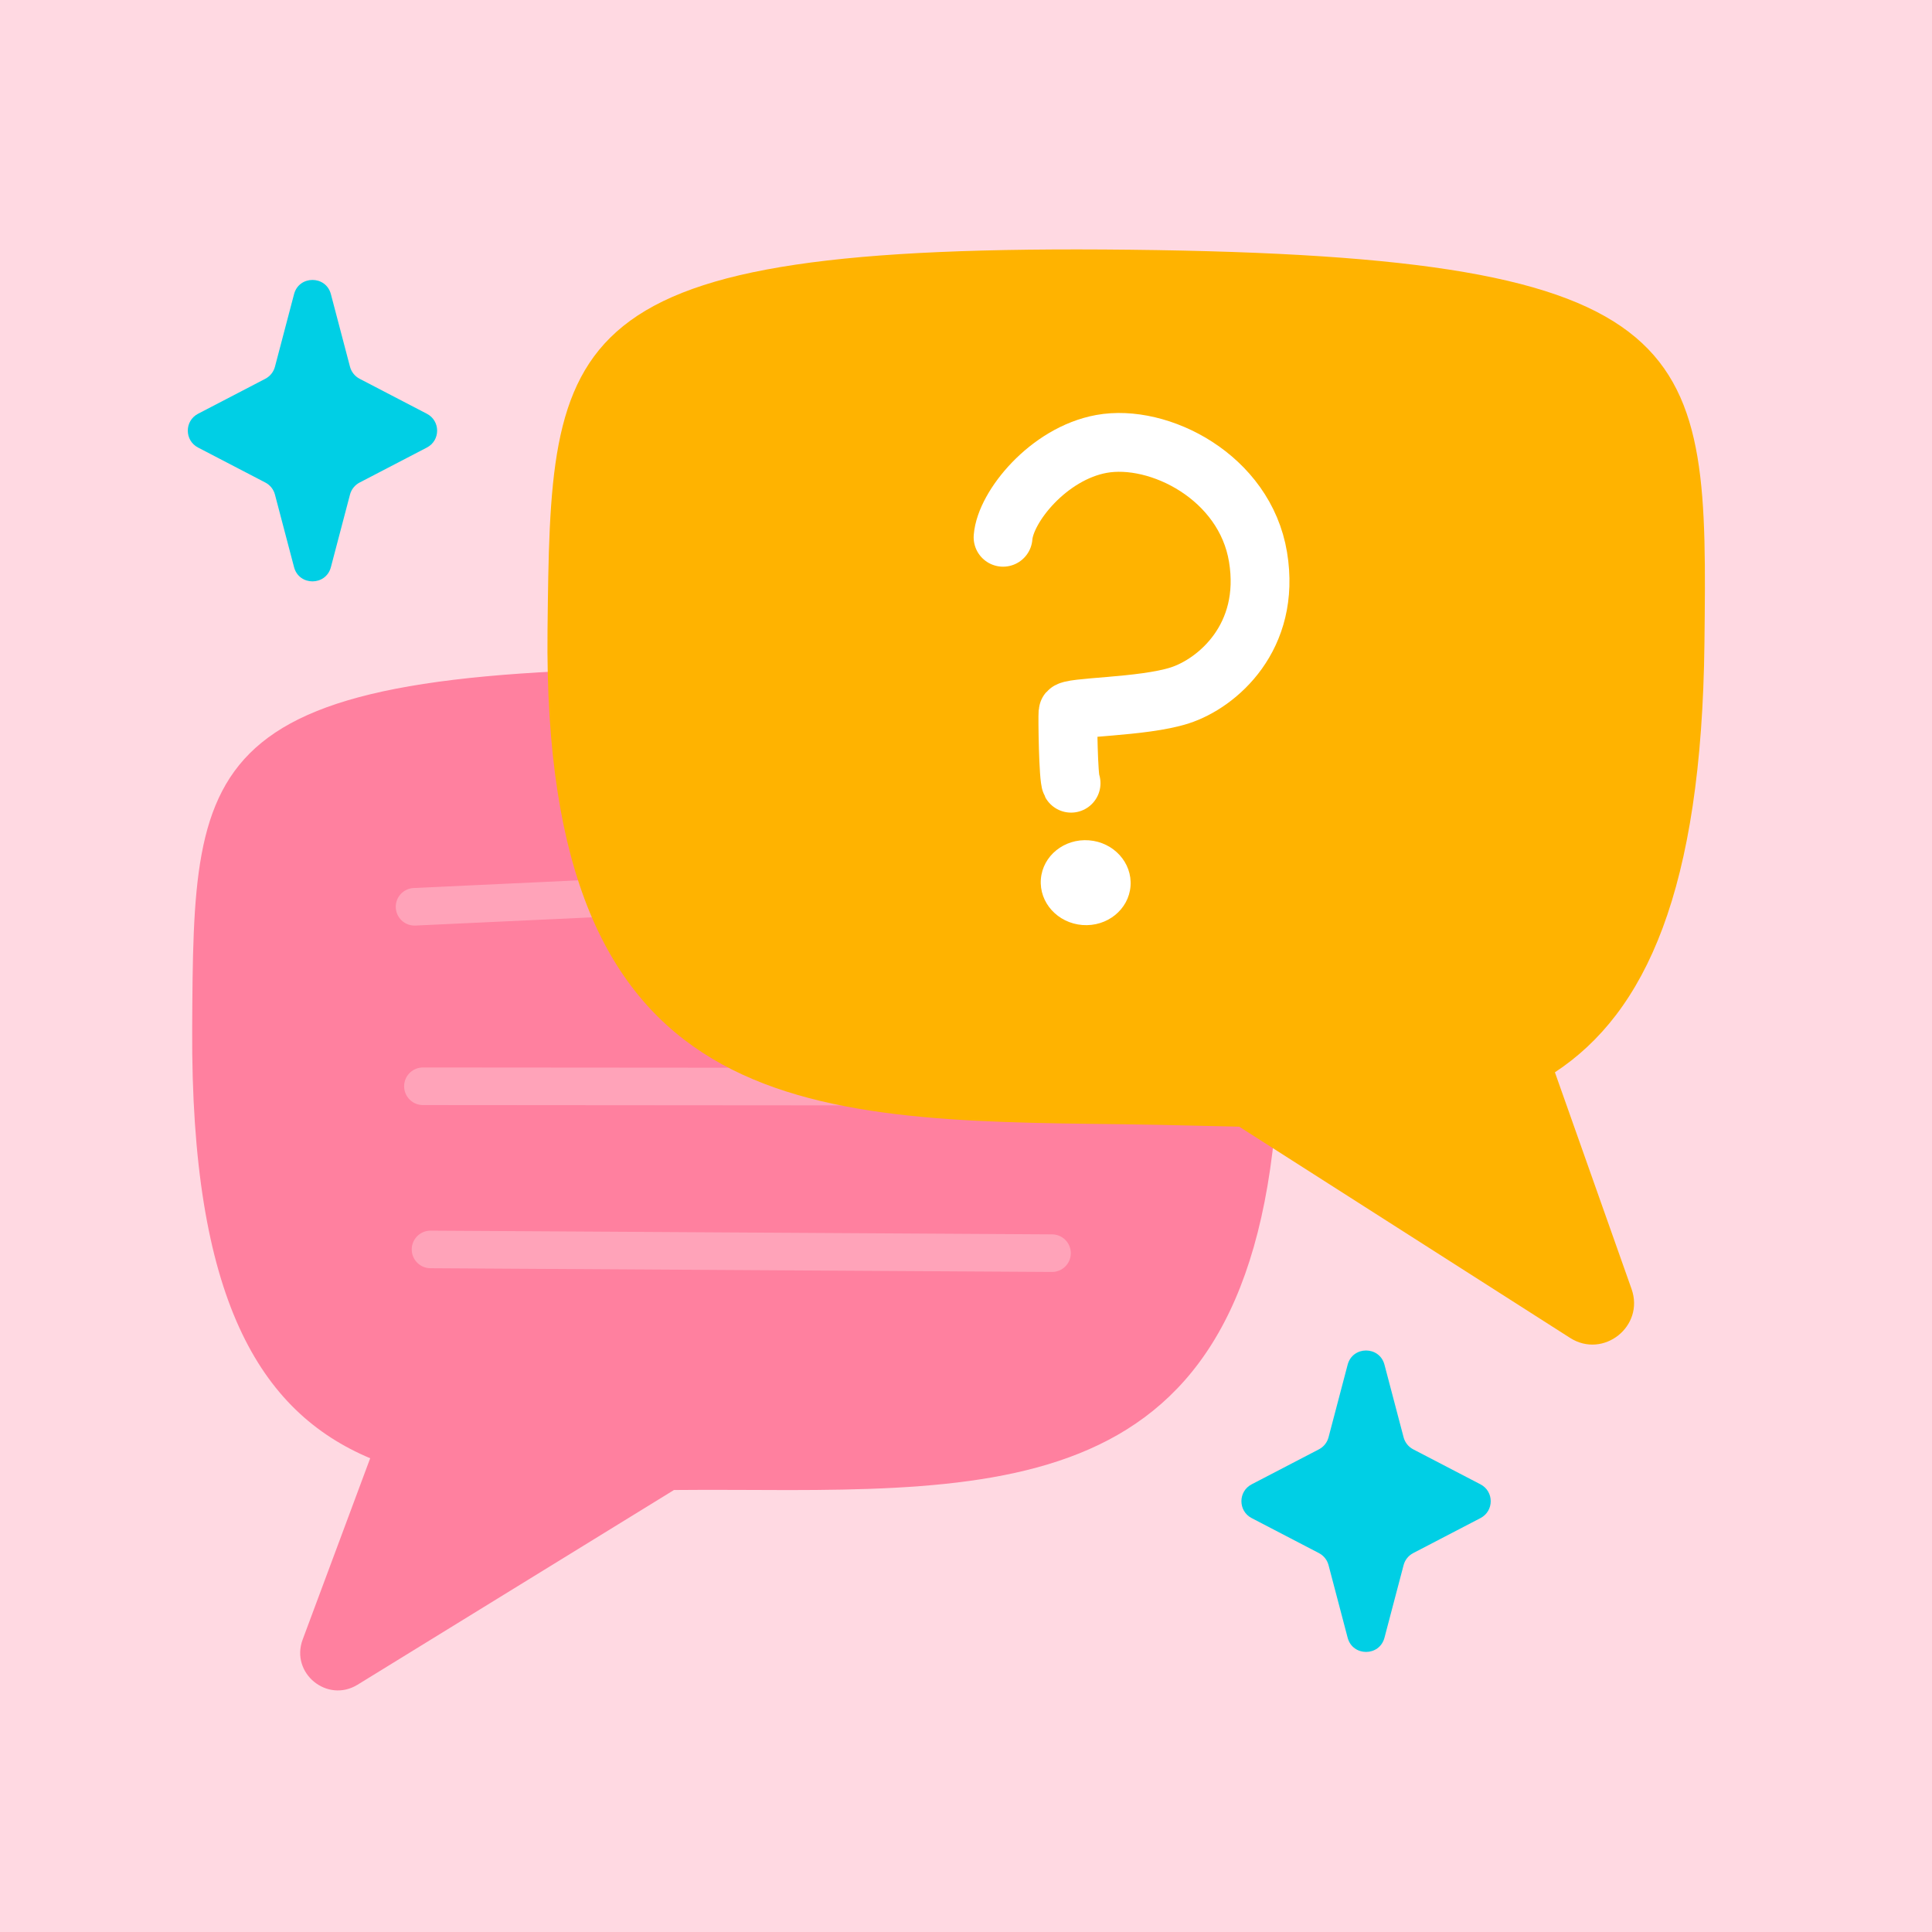
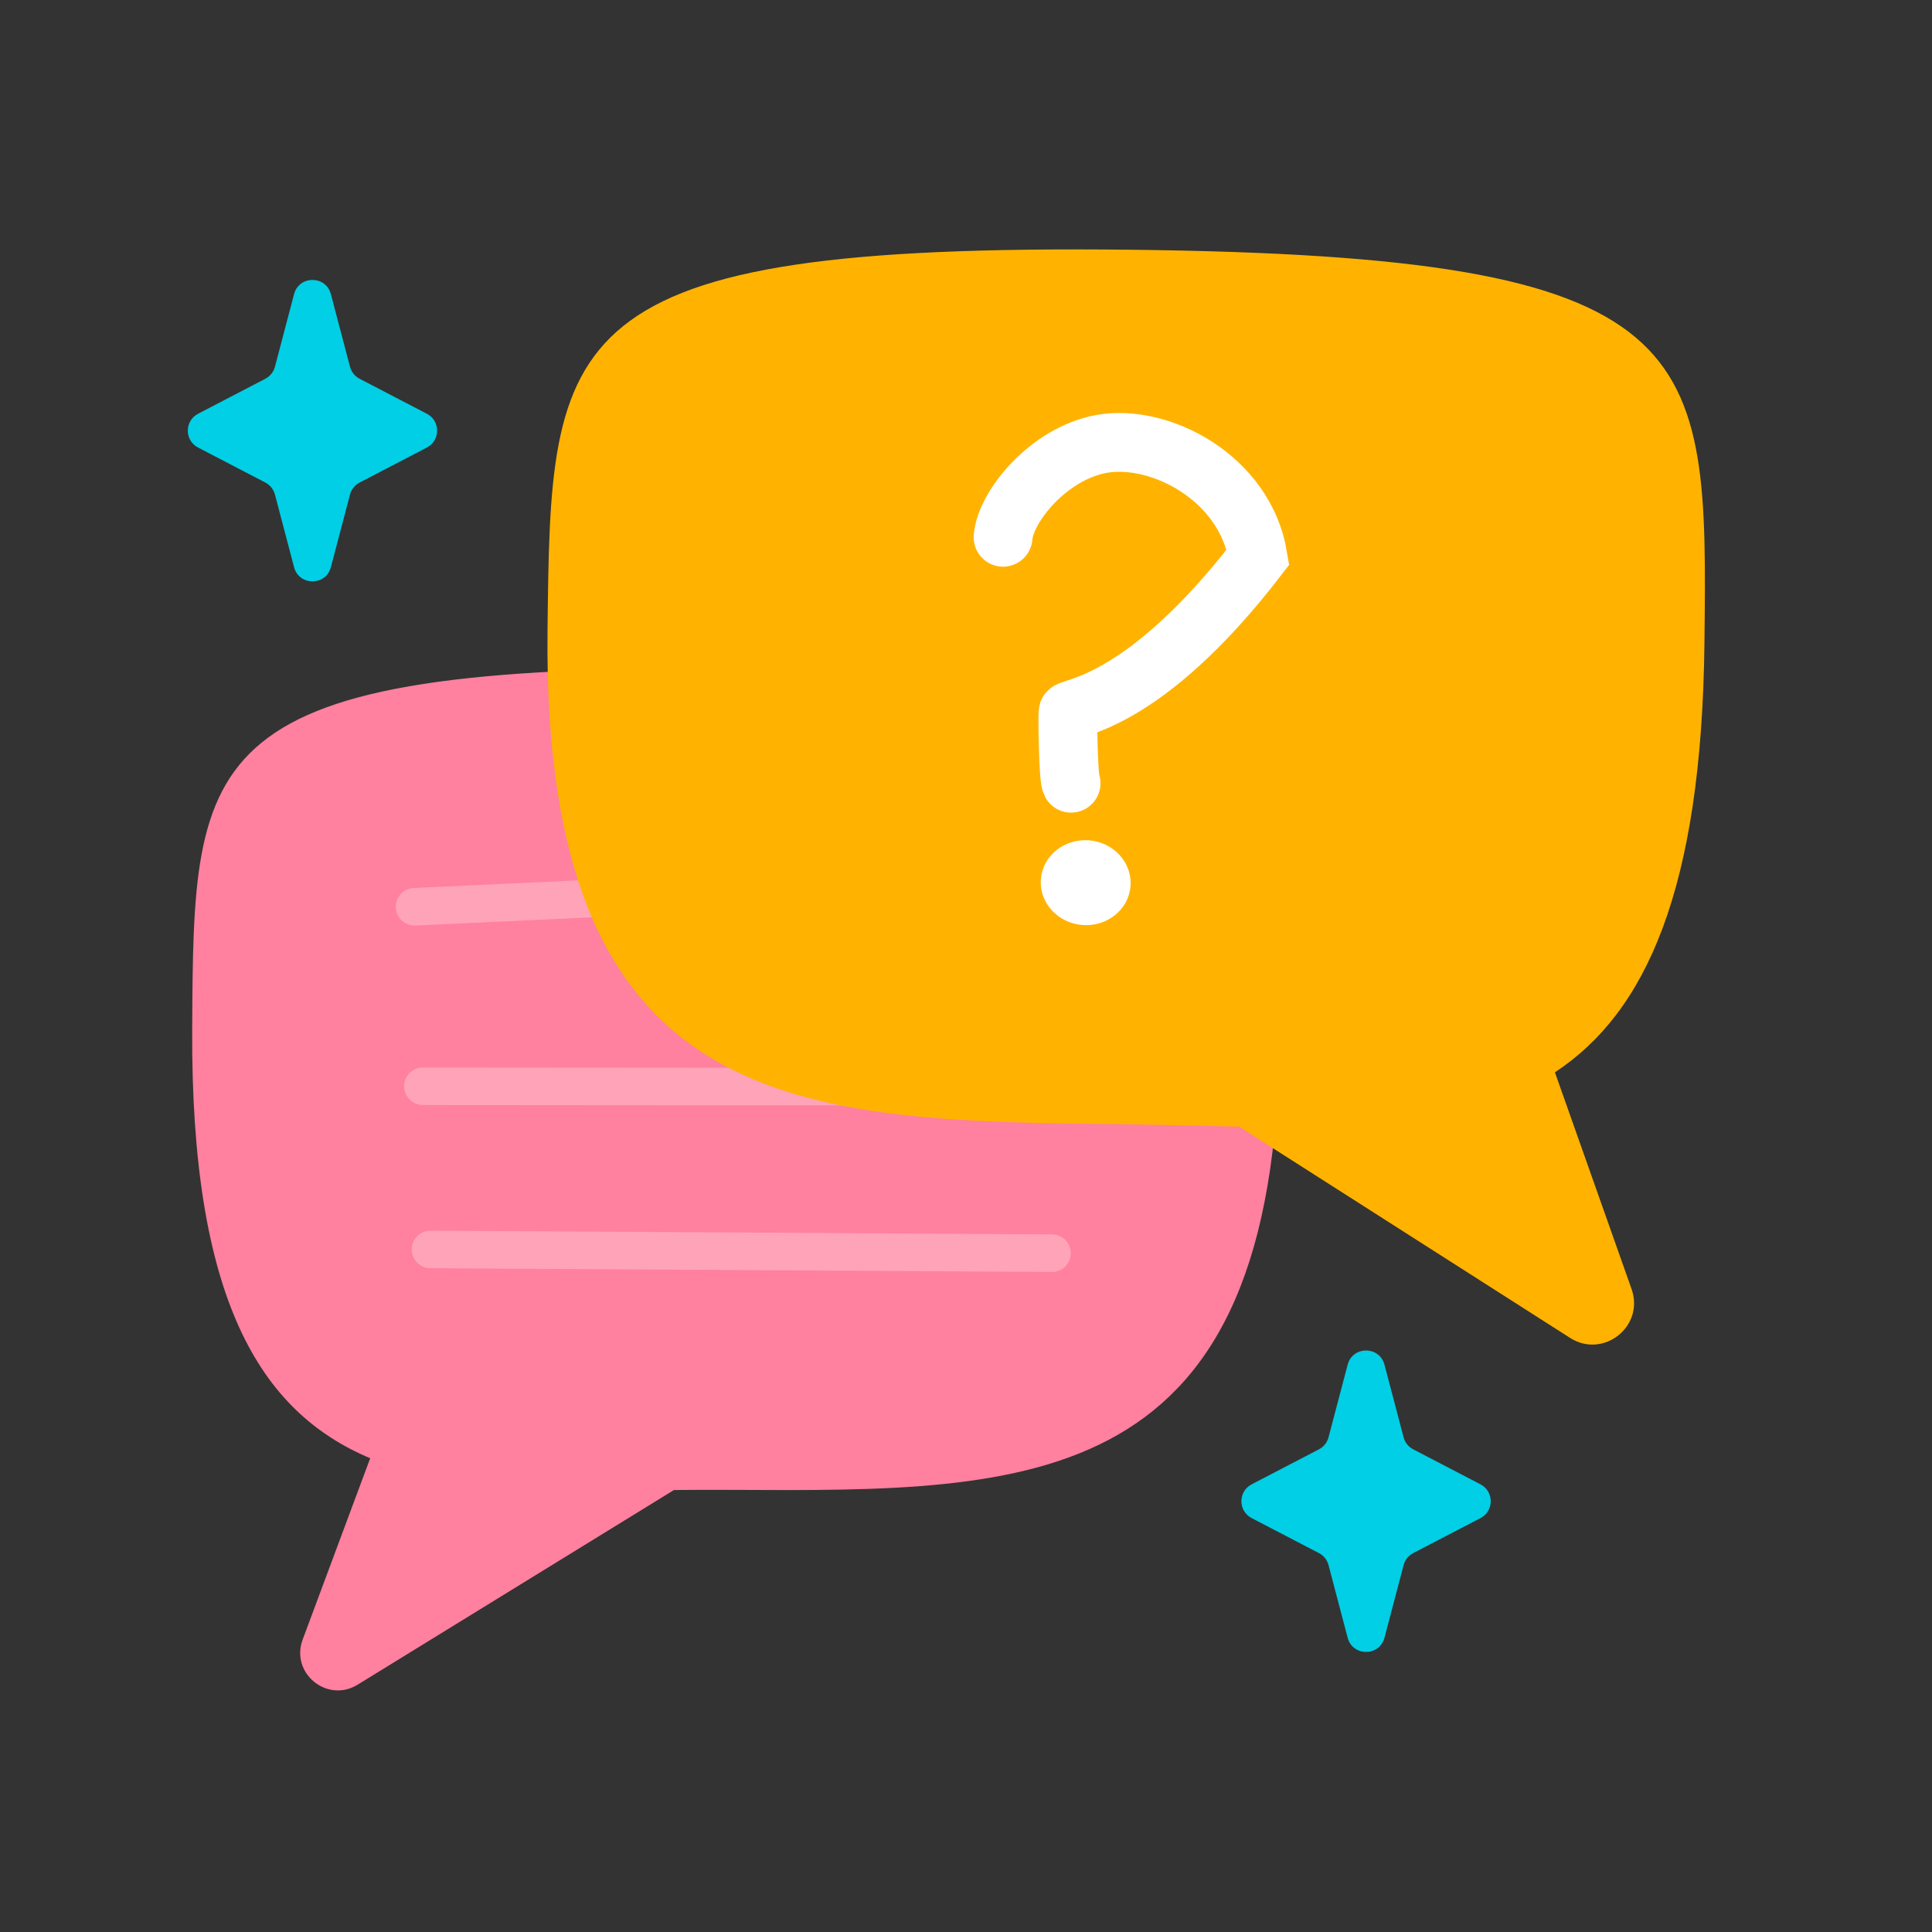
<svg xmlns="http://www.w3.org/2000/svg" width="128" height="128" viewBox="0 0 128 128" fill="none">
  <rect x="0" y="0" width="128" height="128" fill="#333333" stroke="none" />
  <g clip-path="url(#clip0_4514_3876)">
-     <rect width="128" height="128" fill="#FFD9E2" />
    <path fill-rule="evenodd" clip-rule="evenodd" d="M48.879 44.266C12.864 44.07 12.834 49.648 12.733 68.151C12.635 86.071 17.208 93.532 24.526 96.613L20.052 108.626C19.226 110.846 21.673 112.857 23.691 111.616L44.652 98.717C45.943 98.708 47.254 98.701 48.582 98.709L48.583 98.709C68.473 98.817 84.597 98.905 84.762 68.543C84.863 50.04 84.893 44.462 48.879 44.266Z" fill="#FF809F" />
    <path d="M27.465 60.077L62.489 58.445M28.019 71.968L69.185 71.999M28.523 82.778L69.699 83.025" stroke="#FFA3B9" stroke-width="2.49" stroke-linecap="round" />
    <path fill-rule="evenodd" clip-rule="evenodd" d="M74.885 16.546C113.209 16.974 113.143 22.909 112.924 42.599C112.741 58.977 109.029 67.086 103.017 71.043L108.096 85.403C108.968 87.871 106.228 90.047 104.022 88.639L82.101 74.644C81.168 74.626 80.222 74.603 79.266 74.58C77.621 74.54 75.943 74.5 74.239 74.481L74.238 74.481C53.073 74.245 35.915 74.054 36.275 41.745C36.495 22.055 36.561 16.119 74.885 16.546Z" fill="#FFB300" />
-     <path d="M66.455 35.596C66.612 33.571 69.462 30.051 72.975 29.411C76.784 28.718 82.475 31.603 83.348 36.907C84.222 42.212 80.652 45.267 78.167 46.071C75.682 46.875 70.785 46.81 70.756 47.187C70.726 47.563 70.776 51.558 70.962 51.89" stroke="white" stroke-width="3.896" stroke-linecap="round" />
+     <path d="M66.455 35.596C66.612 33.571 69.462 30.051 72.975 29.411C76.784 28.718 82.475 31.603 83.348 36.907C75.682 46.875 70.785 46.81 70.756 47.187C70.726 47.563 70.776 51.558 70.962 51.89" stroke="white" stroke-width="3.896" stroke-linecap="round" />
    <path d="M91.725 90.414C91.395 89.16 89.615 89.16 89.285 90.414L88.019 95.224C87.929 95.568 87.697 95.858 87.381 96.022L82.926 98.34C82.02 98.811 82.02 100.107 82.926 100.578L87.381 102.896C87.697 103.06 87.929 103.35 88.019 103.694L89.285 108.504C89.615 109.758 91.395 109.758 91.725 108.504L92.992 103.694C93.082 103.35 93.314 103.06 93.629 102.896L98.085 100.578C98.991 100.107 98.991 98.811 98.085 98.34L93.629 96.022C93.314 95.858 93.082 95.568 92.992 95.224L91.725 90.414Z" fill="#00CFE5" />
    <path d="M21.922 19.487C21.592 18.233 19.812 18.233 19.482 19.487L18.216 24.297C18.125 24.641 17.894 24.93 17.578 25.095L13.122 27.413C12.216 27.884 12.216 29.18 13.122 29.651L17.578 31.969C17.894 32.133 18.125 32.423 18.216 32.767L19.482 37.577C19.812 38.831 21.592 38.831 21.922 37.577L23.188 32.767C23.279 32.423 23.51 32.133 23.826 31.969L28.282 29.651C29.188 29.18 29.188 27.884 28.282 27.413L23.826 25.095C23.51 24.93 23.279 24.641 23.188 24.297L21.922 19.487Z" fill="#00CFE5" />
    <ellipse cx="71.93" cy="58.479" rx="2.979" ry="2.814" transform="rotate(4.441 71.93 58.479)" fill="white" />
  </g>
  <defs>
    <clipPath id="clip0_4514_3876">
      <rect width="128" height="128" fill="white" />
    </clipPath>
  </defs>
</svg>